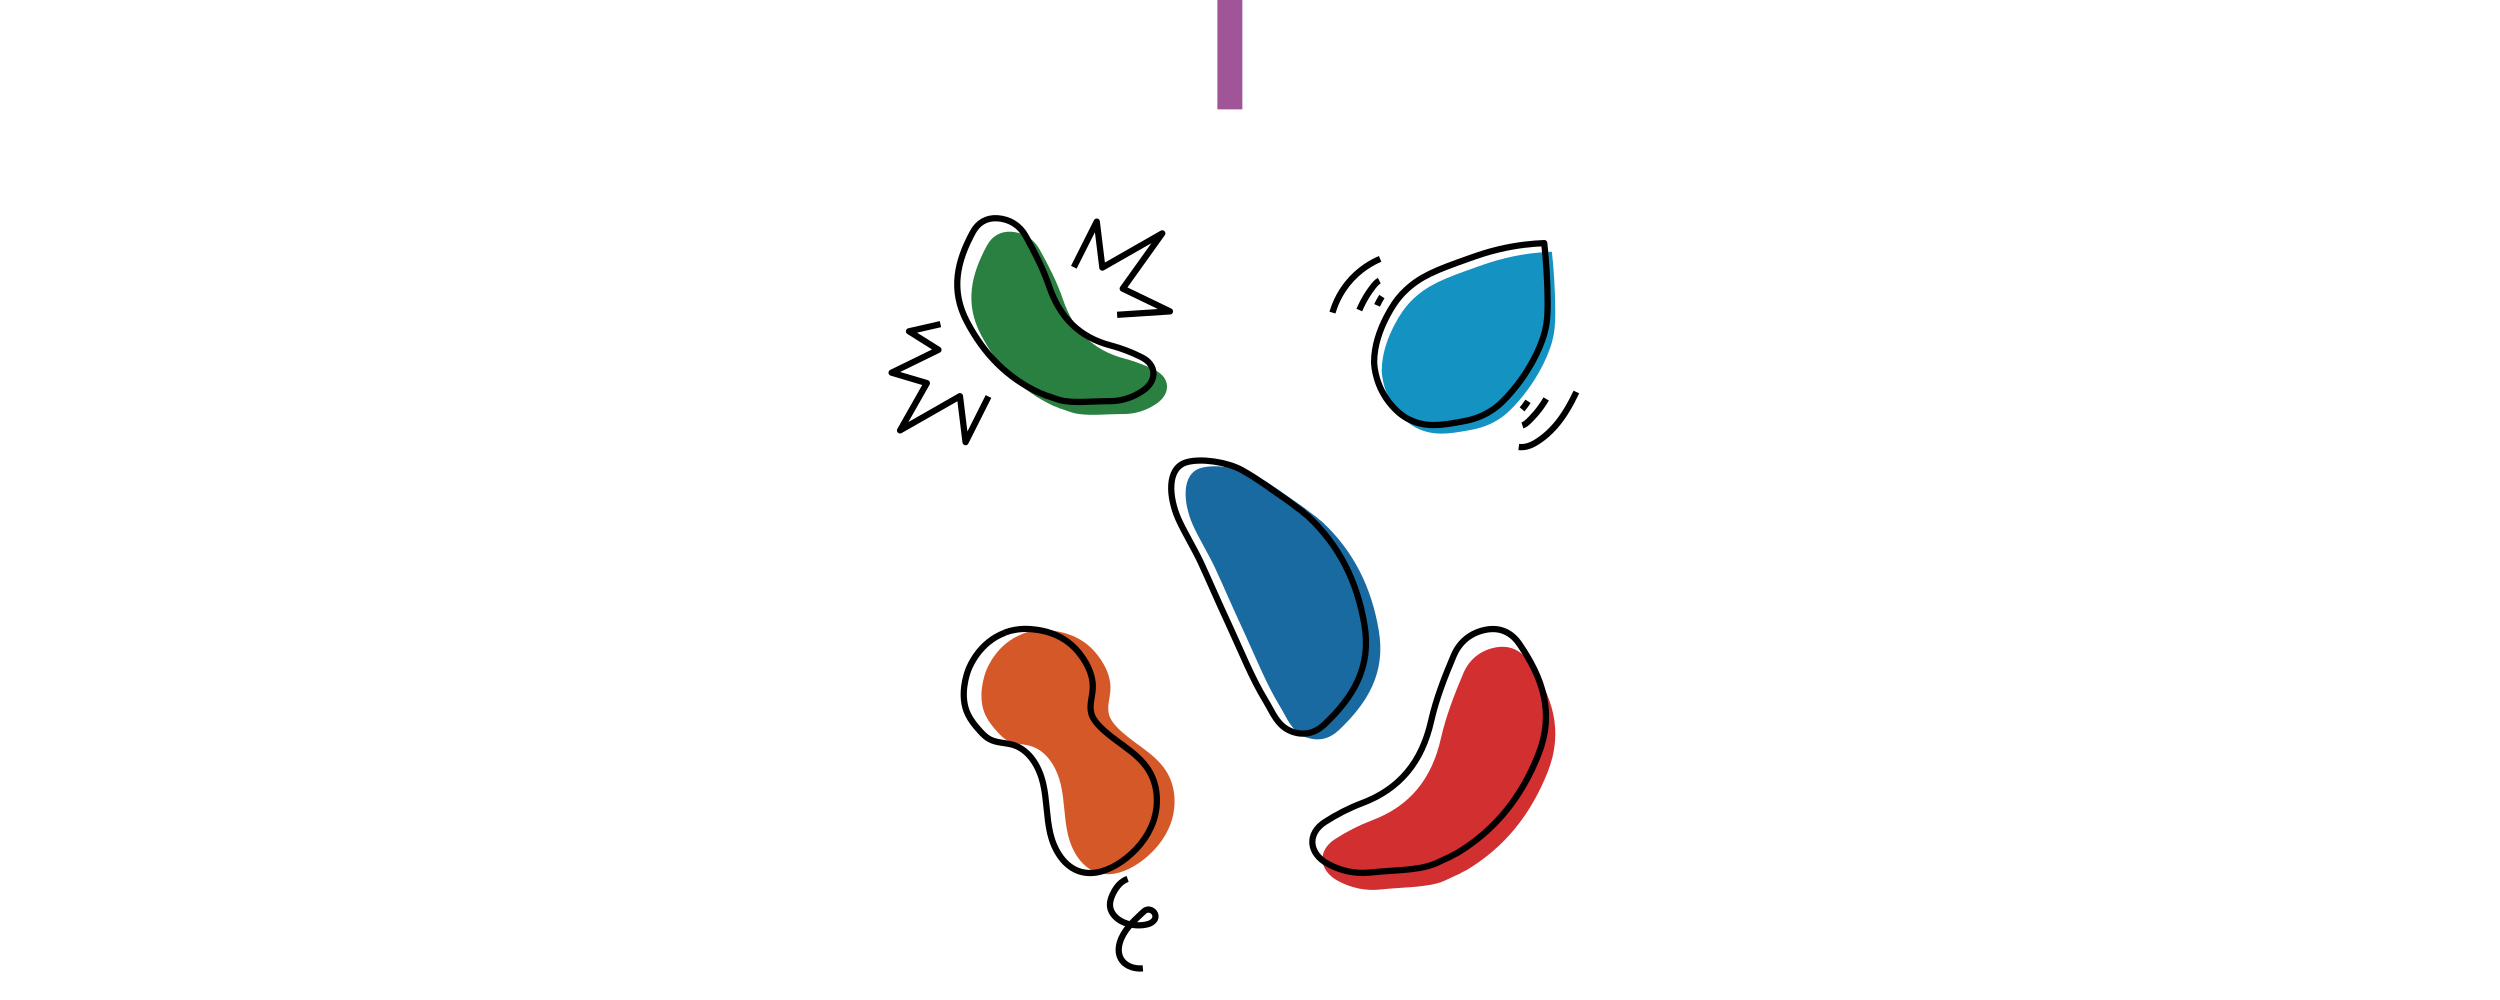
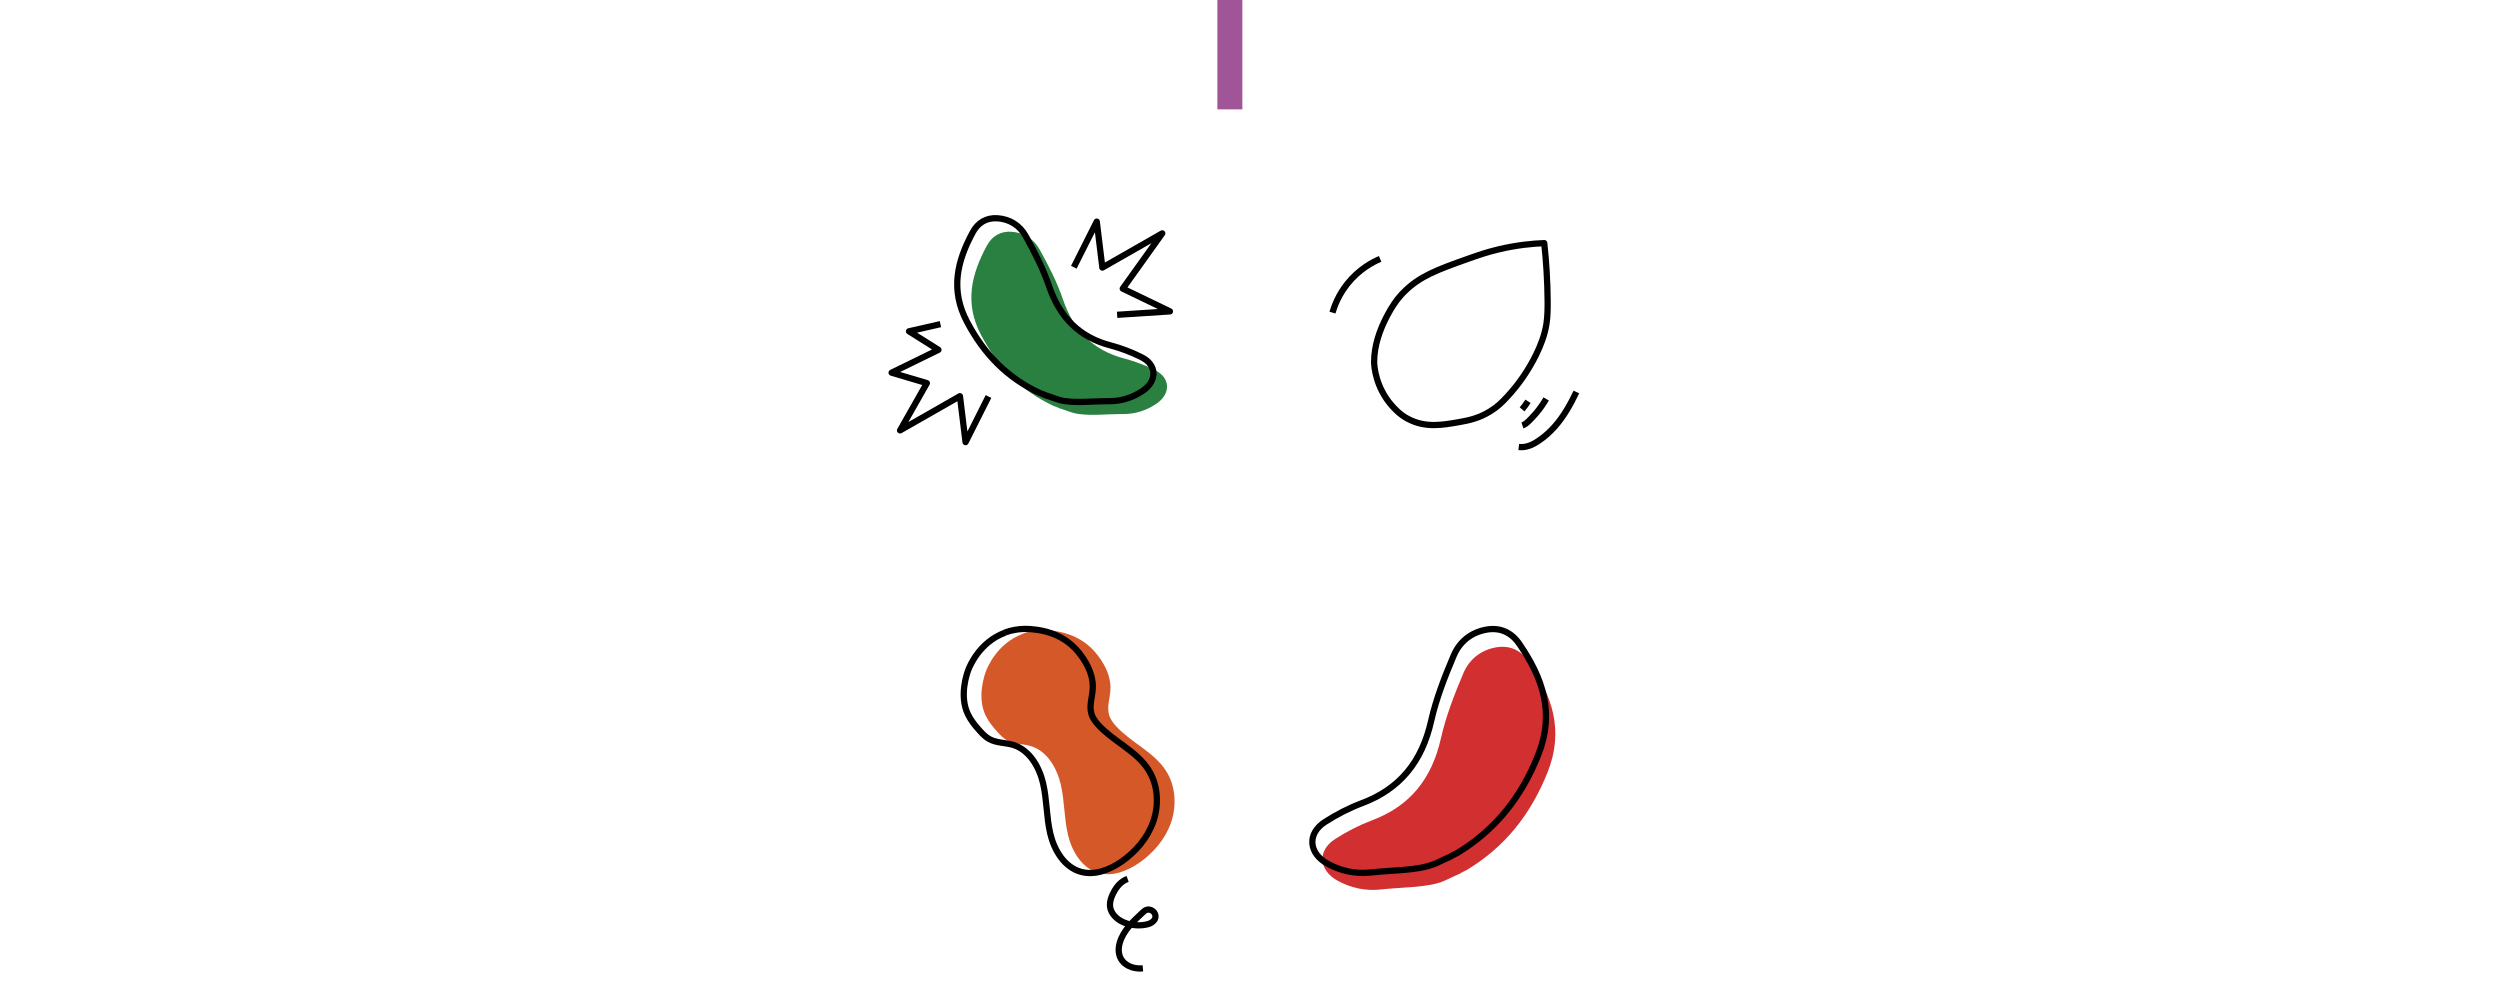
<svg xmlns="http://www.w3.org/2000/svg" viewBox="0 0 400 160">
  <defs>
    <style>.cls-1{fill:#196aa1;}.cls-2{fill:#d12f30;}.cls-3{fill:#1493c3;}.cls-4{stroke:#010000;}.cls-4,.cls-5,.cls-6,.cls-7{fill:none;}.cls-4,.cls-6{stroke-linejoin:round;}.cls-8{fill:#2a8040;}.cls-5,.cls-6{stroke:#000;}.cls-5,.cls-7{stroke-miterlimit:10;}.cls-7{stroke:#a15599;stroke-width:4px;}.cls-9{fill:#d55828;}</style>
  </defs>
  <g id="Linie">
    <line class="cls-7" x1="196.78" y1="-17.5" x2="196.78" y2="17.5" />
  </g>
  <g id="Nuesse">
    <path class="cls-8" d="M171.66,66.04c2.14.61,5.34.19,8.01.21,1.93.01,3.73-.54,5.38-1.67,2.29-1.57,2.25-4.12-.23-5.35-1.56-.78-3.22-1.42-4.9-1.86-5.02-1.3-8.15-4.46-9.85-9.47-.94-2.78-2.31-5.42-3.73-7.98-.93-1.68-2.53-2.72-4.53-2.84-1.76-.11-3.1.72-3.92,2.24-2.5,4.63-3.6,9.19-.92,14.28,2.72,5.16,6.45,8.94,11.6,11.35.16.07.77.26.92.37.89.26,1.3.47,2.18.73" />
    <polyline class="cls-4" points="158.16 63.44 154.49 70.74 153.59 63.39 144.01 68.86 148.3 61.3 142.66 59.63 150.15 55.97 145.44 53.01 150.47 51.86" />
    <polyline class="cls-4" points="171.81 42.76 175.48 35.46 176.38 42.81 185.96 37.34 179.64 46.18 187.19 49.82 178.74 50.37" />
    <path class="cls-4" d="M169.44,63.98c2.15.61,5.35.19,8.03.21,1.94.01,3.74-.55,5.4-1.68,2.3-1.58,2.26-4.13-.23-5.36-1.56-.78-3.22-1.43-4.91-1.87-5.03-1.31-8.17-4.48-9.88-9.5-.95-2.79-2.32-5.44-3.74-8.01-.93-1.68-2.53-2.72-4.54-2.85-1.76-.11-3.11.72-3.93,2.25-2.51,4.64-3.61,9.22-.92,14.32,2.73,5.18,6.46,8.97,11.62,11.38.16.08.77.26.92.37.89.26,1.3.47,2.19.73" />
    <path class="cls-2" d="M230.94,141c-2.59,1.04-6.63.94-9.96,1.31-2.41.27-4.73-.19-6.93-1.38-3.06-1.66-3.34-4.84-.41-6.7,1.84-1.18,3.82-2.2,5.86-2.97,6.09-2.28,9.58-6.64,11.04-13.1.81-3.59,2.17-7.07,3.6-10.45.94-2.21,2.79-3.72,5.27-4.14,2.17-.37,3.96.48,5.19,2.28,3.73,5.44,5.69,10.98,3.02,17.69-2.71,6.8-6.86,12-12.96,15.67-.19.11-.93.43-1.1.59-1.07.44-1.55.75-2.62,1.19" />
    <path class="cls-6" d="M229.39,138.29c1.07-.44,1.56-.76,2.63-1.2.17-.16.91-.47,1.1-.59,6.12-3.69,10.29-8.91,13-15.73,2.68-6.73.71-12.29-3.03-17.75-1.23-1.8-3.02-2.66-5.2-2.29-2.49.42-4.35,1.93-5.29,4.15-1.44,3.39-2.81,6.89-3.62,10.48-1.46,6.49-4.97,10.86-11.07,13.15-2.05.77-4.04,1.8-5.88,2.98-2.94,1.87-2.66,5.06.41,6.72,2.21,1.2,4.53,1.65,6.95,1.38,3.34-.37,7.39-.28,9.99-1.32" />
    <path class="cls-9" d="M163.61,101.43c-4.1,1.53-5.64,5.39-5.86,5.97-.19.5-1.49,4.1-.05,7.08.48,1,1.2,1.88,1.95,2.7.45.49.92.97,1.5,1.28,1.14.62,2.53.54,3.77.91,2.61.79,4.18,3.49,4.8,6.14.62,2.65.53,5.43,1.16,8.08.63,2.65,2.24,5.34,4.86,6.08,2.2.63,4.57-.28,6.46-1.57,2.35-1.61,4.29-3.89,5.2-6.59.9-2.7.69-5.82-.86-8.21-1.93-2.99-5.53-4.46-7.94-7.08-.49-.54-.95-1.14-1.15-1.84-.36-1.25.11-2.57.21-3.86.26-3.21-2.22-5.95-2.7-6.47-2.39-2.56-5.42-2.99-6.44-3.12-.87-.11-2.75-.33-4.91.47" />
    <path class="cls-6" d="M160.78,101.24c-4.1,1.53-5.64,5.39-5.86,5.97-.19.5-1.49,4.1-.05,7.08.48,1,1.2,1.88,1.95,2.7.45.49.92.97,1.5,1.28,1.14.62,2.53.54,3.77.91,2.61.79,4.18,3.49,4.8,6.14.62,2.65.53,5.43,1.16,8.08.63,2.65,2.24,5.34,4.86,6.08,2.2.63,4.57-.28,6.46-1.57,2.35-1.61,4.29-3.89,5.2-6.59.9-2.7.69-5.82-.86-8.21-1.93-2.99-5.53-4.46-7.94-7.08-.49-.54-.95-1.14-1.15-1.84-.36-1.25.11-2.57.21-3.86.26-3.21-2.22-5.95-2.7-6.47-2.39-2.56-5.42-2.99-6.44-3.12-.87-.11-2.75-.33-4.91.47" />
    <path class="cls-6" d="M180.42,140.63c-1.02.36-1.71,1.17-2.21,2.1-.52.97-.89,2.11-.35,3.15,1.01,1.94,3.82,2.5,5.76,2,.75-.19,1.56-.83,1.15-1.71-.16-.34-.5-.57-.86-.63-.48-.07-.75.15-1.08.46-1.45,1.35-3.08,2.84-3.66,4.81-.29,1-.27,2.09.41,2.94.78.97,2.09,1.29,3.28,1.19" />
-     <path class="cls-3" d="M226.52,68.41c-1.36-.73-2.18-1.65-2.68-2.23-2.47-2.84-2.76-6.12-2.76-6.92.01-2.55.86-5.04,2.05-7.31.73-1.4,1.6-2.75,2.72-3.86,2.52-2.51,5.15-3.51,10.47-5.39,1.44-.51,2.76-.97,4.63-1.42,2.92-.7,5.46-.94,7.35-1.01.33,3.04.51,6.11.54,9.17.01,1.26,0,2.52-.19,3.77-.27,1.71-.89,3.35-1.65,4.9-1.2,2.45-2.76,4.72-4.61,6.72-.9.97-1.61,1.66-2.77,2.37-1.85,1.14-3.53,1.46-4.96,1.71-2.62.46-5.39.96-8.14-.51" />
    <path class="cls-6" d="M225.3,67.04c-1.36-.73-2.18-1.65-2.68-2.23-2.47-2.84-2.76-6.12-2.76-6.92.01-2.55.86-5.04,2.05-7.31.73-1.4,1.6-2.75,2.72-3.86,2.52-2.51,5.15-3.51,10.47-5.39,1.44-.51,2.76-.97,4.63-1.42,2.92-.7,5.46-.94,7.35-1.01.33,3.04.51,6.11.54,9.17.01,1.26,0,2.52-.19,3.77-.27,1.71-.89,3.35-1.65,4.9-1.2,2.45-2.76,4.72-4.61,6.72-.9.97-1.61,1.66-2.77,2.37-1.85,1.14-3.53,1.46-4.96,1.71-2.62.46-5.39.96-8.14-.51" />
    <path class="cls-6" d="M243.59,68.07c.45-.15.79-.49,1.13-.82.34-.34.67-.69.99-1.06.63-.73,1.19-1.53,1.68-2.36" />
    <path class="cls-6" d="M243,71.52c1.2.14,2.25-.36,3.22-1.02.93-.63,1.77-1.39,2.52-2.23,1.46-1.64,2.54-3.58,3.48-5.55" />
    <path class="cls-6" d="M244.48,64.21c-.29.45-.6.88-.95,1.29" />
-     <path class="cls-6" d="M220.69,44.91c-.43.21-.72.59-1.01.96-.3.38-.58.77-.84,1.18-.52.81-.97,1.67-1.35,2.56" />
    <path class="cls-6" d="M220.82,41.42c-1.16.5-3.38,1.64-5.25,4-1.39,1.75-2.05,3.49-2.38,4.6" />
-     <path class="cls-6" d="M220.33,48.86c.22-.49.48-.95.77-1.41" />
-     <path class="cls-1" d="M208.45,81.09c-2.22-1.49-4.61-3.37-7.42-4.94-2.35-1.31-6.58-1.95-8.89-1.27-3.21.94-2.83,5.6-1.3,9.08.84,1.92,2.66,4.95,3.54,6.85,1.64,3.55,2,4.54,5.05,11.17,1.48,3.21,3.24,7.57,5.33,10.99,1.2,1.97,1.88,4.05,4.12,4.95,1.97.78,3.81.34,5.33-1.09,4.6-4.36,7.56-9.16,6.39-15.99-1.18-6.92-4.02-12.64-9.02-17.32-.16-.15-.79-.59-.91-.77-.92-.63-1.31-1.02-2.22-1.65" />
-     <path class="cls-5" d="M206.15,80.17c-2.22-1.49-4.61-3.37-7.42-4.94-2.35-1.31-6.58-1.95-8.89-1.27-3.21.94-2.83,5.6-1.3,9.08.84,1.92,2.66,4.95,3.54,6.85,1.64,3.55,2,4.54,5.05,11.17,1.48,3.21,3.24,7.57,5.33,10.99,1.2,1.97,1.88,4.05,4.12,4.95,1.97.78,3.81.34,5.33-1.09,4.6-4.36,7.56-9.16,6.39-15.99-1.18-6.92-4.02-12.64-9.02-17.32-.16-.15-.79-.59-.91-.77-.92-.63-1.31-1.02-2.22-1.65" />
  </g>
</svg>